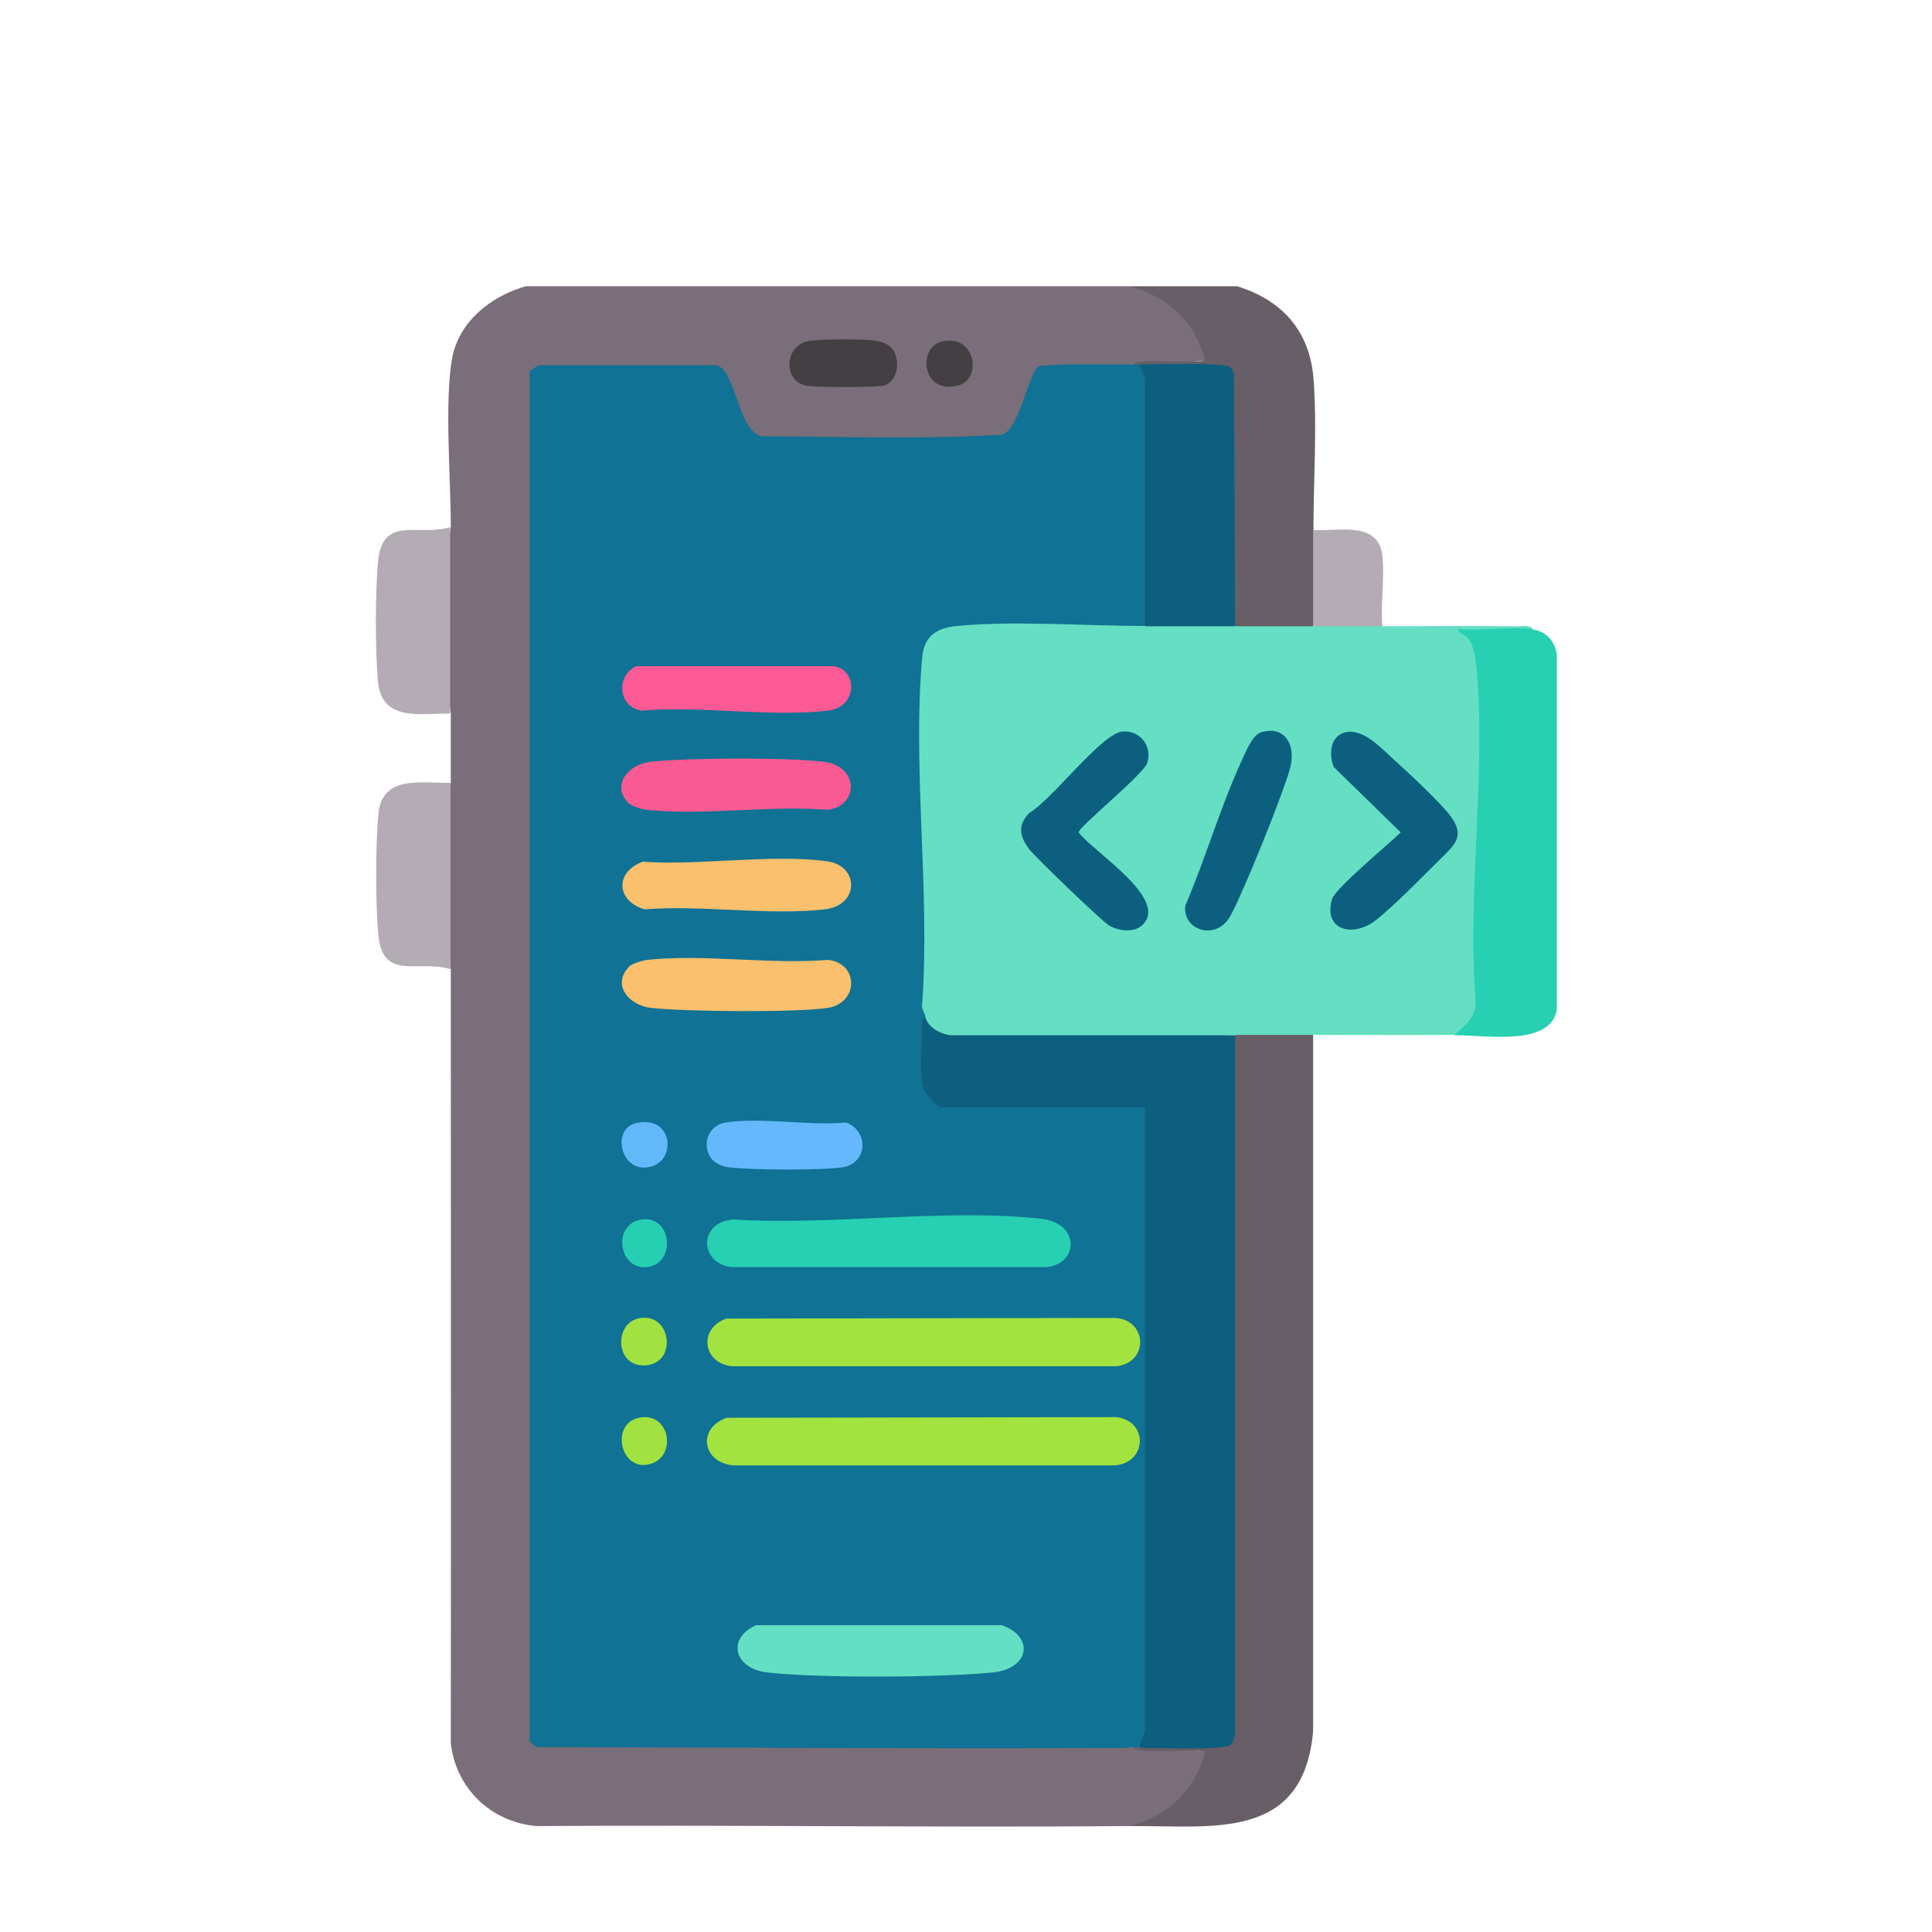
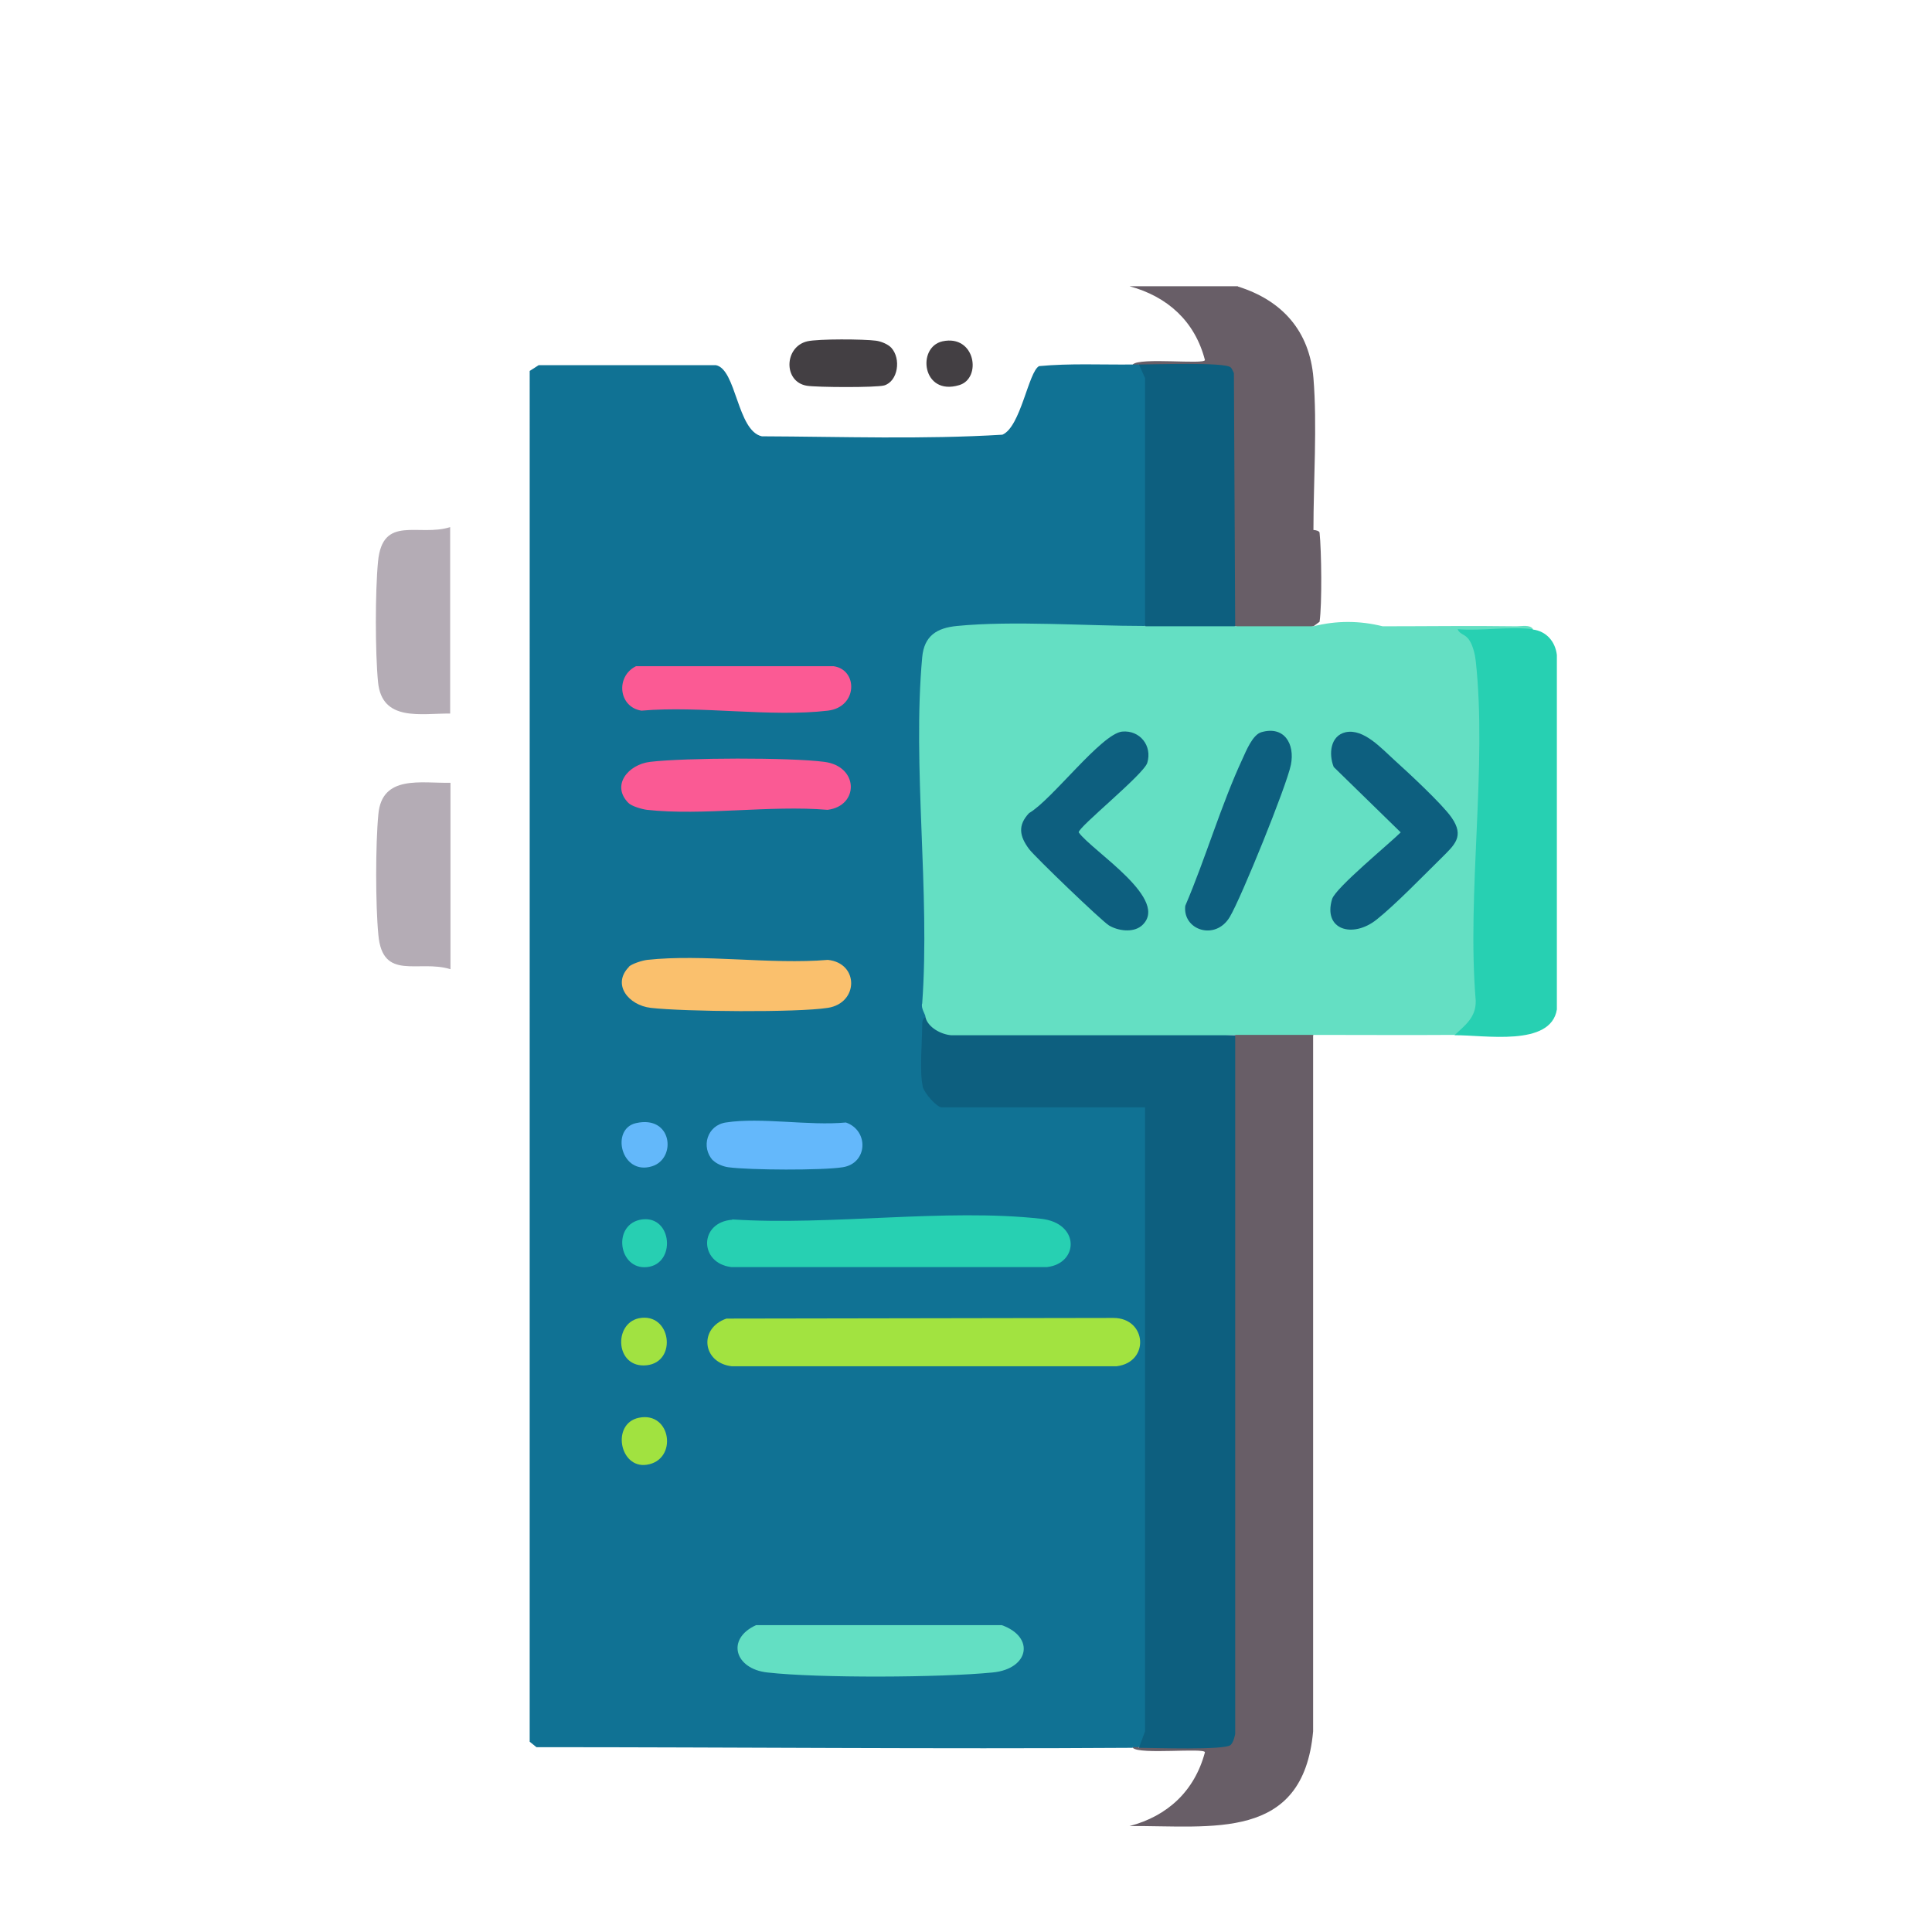
<svg xmlns="http://www.w3.org/2000/svg" id="Layer_1" viewBox="0 0 60 60">
  <defs>
    <style>.cls-1{fill:#0d5f7f;}.cls-2{fill:#27d0b2;}.cls-3{fill:#a2e340;}.cls-4{fill:#fa5a94;}.cls-5{fill:#63dfc3;}.cls-6{fill:#685e67;}.cls-7{fill:#64b8fb;}.cls-8{fill:#fb5a94;}.cls-9{fill:#27cfb2;}.cls-10{fill:#b4acb5;}.cls-11{fill:#fac06d;}.cls-12{fill:#63b8fa;}.cls-13{fill:#107294;}.cls-14{fill:#a1e241;}.cls-15{fill:#796e79;}.cls-16{fill:#433f43;}.cls-17{fill:#64dfc3;}.cls-18{fill:#a1e240;}</style>
  </defs>
-   <path class="cls-15" d="M35.09,8.9c1.29.02,2.28,1.07,2.49,2.3-.79.05-1.59.09-2.4.12-.11.1-.24.16-.39.19l-2.45.03c-.22.79-.57,1.49-1.05,2.08-2.38.18-4.85.21-7.25.11-.75-.03-.91-.25-1.16-.86-.13-.54-.35-1-.67-1.36h-5.41s-.15.1-.15.1c-.04,14.18-.02,28.34.06,42.48l15.63.02c.95.02,1.9.08,2.85.17.79.04,1.59.07,2.39.1-.15,1.24-1.19,2.32-2.48,2.33-6.15.05-12.3-.04-18.44,0-1.4-.12-2.5-1.16-2.66-2.57.01-8.02,0-16.03,0-24.05-.23-1.93-.23-3.86,0-5.79,0-.71,0-1.43,0-2.15-.28-1.91-.29-3.88,0-5.79,0-1.47-.2-3.89.04-5.23.21-1.15,1.22-1.94,2.29-2.24h18.77Z" />
  <path class="cls-6" d="M38.45,8.9c1.37.43,2.22,1.38,2.34,2.84s0,3.22,0,4.72c.07,0,.18.03.19.08.06.56.08,2.23,0,2.77l-.19.14c-.81.18-1.62.18-2.43,0l-.19-.09c0-2.61-.02-5.22-.07-7.81-.84-.06-1.68-.08-2.53-.04l-.2-.19c-.05.18-.13.18-.19,0,.21-.23,2.24.01,2.24-.14-.31-1.2-1.16-1.97-2.34-2.29h3.36Z" />
  <path class="cls-17" d="M35.56,19.45c.94-.23,1.87-.23,2.8,0,.81,0,1.62,0,2.43,0,.71-.18,1.43-.18,2.15,0,1.38,0,2.77-.02,4.16,0,.16,0,.42-.06.51.09l-.22.17-1.56.03c.31,1.35.41,2.78.29,4.31-.16,2.36-.19,4.72-.09,7.08-.03.52-.32.94-.84,1.01-1.46.01-2.93,0-4.39,0-.81.19-1.62.18-2.43,0-2.94.21-5.89.2-8.84.19-.42-.07-.9-.26-.78-.75-.21.11-.3-.16-.29-.35.02-3.1,0-6.19-.08-9.3,0-.59.06-1.17.12-1.74.1-.89,1.18-.96,1.88-.98,1.56-.05,3.3-.07,4.86.05l.33.19Z" />
  <path class="cls-6" d="M40.78,32.15v21.62c-.31,3.43-3.14,2.92-5.7,2.94,1.18-.31,2.02-1.09,2.34-2.29,0-.15-2.04.08-2.24-.14.05-.18.13-.18.19,0l.16-.19c.87.05,1.73.03,2.58-.06.08-7.24.1-14.49.07-21.77l.19-.12c.81,0,1.62,0,2.43,0Z" />
  <path class="cls-2" d="M47.6,19.55c.42.05.7.37.75.79v11.01c-.19,1.17-2.25.79-3.18.8.33-.31.67-.55.66-1.07-.28-3.35.36-7.28,0-10.56-.02-.19-.09-.48-.2-.64-.13-.2-.3-.17-.36-.34.74.06,1.61-.09,2.33,0Z" />
  <path class="cls-10" d="M13.99,22.16c-.91-.01-2.13.27-2.25-.98-.09-.93-.09-2.81,0-3.74.14-1.47,1.26-.76,2.24-1.07,0,1.93,0,3.86,0,5.79Z" />
  <path class="cls-10" d="M13.99,24.31c0,1.93,0,3.86,0,5.79-.99-.31-2.11.39-2.24-1.07-.09-.93-.09-2.81,0-3.74.11-1.24,1.33-.96,2.25-.98Z" />
-   <path class="cls-10" d="M42.93,19.45c-.71,0-1.43,0-2.15,0v-2.99c.77.05,2.02-.3,2.15.79.08.68-.06,1.5,0,2.2Z" />
  <path class="cls-13" d="M35.18,54.28c-6.17.04-12.35-.02-18.52-.02l-.21-.17V11.52l.28-.18h5.5c.64.12.66,2.04,1.43,2.21,2.48.01,5,.1,7.47-.05.57-.24.81-1.96,1.14-2.13.96-.09,1.93-.04,2.9-.05.06,0,.12,0,.19,0,.28.03.36.24.38.5v7.51s-.19.11-.19.11c-1.81,0-4.1-.17-5.83,0-.63.06-1.02.31-1.08.97-.31,3.41.25,7.29,0,10.75-.05.14.1.35.1.41.06.68.1,1.38.1,2.09.19.25.33.49.41.71l.09-.19h6.1l.11.19.19.07v19.25c-.03.24-.09.56-.37.57-.06,0-.12,0-.19,0Z" />
  <path class="cls-16" d="M27.68,10.8c.31.34.21,1.04-.22,1.17-.25.07-2.09.06-2.4.01-.74-.12-.71-1.21.01-1.38.34-.08,1.76-.07,2.13-.02.16.02.38.11.48.22Z" />
  <path class="cls-16" d="M29.27,10.6c1.02-.22,1.23,1.15.52,1.36-1.15.35-1.33-1.18-.52-1.36Z" />
  <path class="cls-1" d="M38.36,19.45c-.93,0-1.87,0-2.8,0v-7.71s-.19-.42-.19-.42c.45,0,2.68-.08,2.85.09.05.05.07.12.1.18l.04,7.85Z" />
  <path class="cls-1" d="M28.74,31.59c.08.32.48.53.79.56,2.94,0,5.89,0,8.83,0v21.7c-.02.1-.06.26-.14.34-.17.17-2.4.09-2.85.09l.19-.51v-19.38h-6.31c-.16,0-.54-.44-.59-.63-.11-.47-.02-1.41-.02-1.95,0-.2.1-.21.1-.23Z" />
  <path class="cls-1" d="M35.44,28.76c-.26.21-.72.15-1-.02-.23-.14-2.3-2.13-2.48-2.37-.3-.4-.36-.74,0-1.12.7-.4,2.24-2.46,2.89-2.53.55-.05.94.44.78.97-.11.36-2.16,2.01-2.13,2.16.41.58,2.92,2.12,1.93,2.92Z" />
  <path class="cls-1" d="M41.79,22.74c.56-.12,1.11.5,1.52.87s1.48,1.36,1.77,1.78c.41.59.09.85-.32,1.26-.56.55-1.43,1.45-2.01,1.91-.74.59-1.67.32-1.38-.64.11-.35,1.78-1.72,2.13-2.07l-2.08-2.03c-.16-.4-.11-.97.37-1.08Z" />
  <path class="cls-1" d="M39.17,22.74c.71-.21,1.05.36.92,1.01s-1.55,4.15-1.9,4.73c-.45.75-1.47.4-1.38-.35.63-1.47,1.11-3.13,1.78-4.57.11-.24.31-.74.58-.82Z" />
  <path class="cls-3" d="M22.55,40.95l12.03-.02c1.03,0,1.14,1.37.1,1.5h-11.96c-.91-.11-1.03-1.18-.16-1.48Z" />
-   <path class="cls-3" d="M22.55,44.03l12.12-.02c1.03.12.94,1.48-.1,1.5h-11.77c-.96-.06-1.18-1.12-.26-1.47Z" />
  <path class="cls-2" d="M22.74,37.87c3.03.2,6.63-.35,9.59-.02,1.21.13,1.18,1.38.19,1.5h-9.81c-1-.12-1.01-1.39.03-1.47Z" />
  <path class="cls-5" d="M23.48,50.47h7.63c1.04.37.85,1.36-.28,1.47-1.6.16-5.42.18-7,0-1.01-.11-1.29-1.04-.35-1.47Z" />
  <path class="cls-11" d="M19.52,30.03c.1-.1.42-.2.58-.22,1.74-.19,3.83.15,5.61,0,.97.1.96,1.34,0,1.49s-4.46.12-5.5,0c-.69-.08-1.22-.73-.67-1.28Z" />
  <path class="cls-4" d="M19.52,24.94c-.55-.55-.01-1.2.67-1.28,1.1-.13,4.33-.14,5.41,0s1.08,1.37.1,1.49c-1.78-.15-3.87.19-5.61,0-.15-.02-.48-.11-.58-.22Z" />
-   <path class="cls-11" d="M19.94,26.76c1.78.13,4.03-.25,5.76-.01.98.14,1,1.36-.08,1.49-1.74.2-3.82-.14-5.6,0-.87-.25-.94-1.14-.08-1.47Z" />
  <path class="cls-8" d="M19.75,20.69h6.14c.76.11.75,1.27-.18,1.38-1.78.21-3.96-.16-5.79,0-.71-.11-.81-1.06-.17-1.38Z" />
  <path class="cls-7" d="M22.14,36.04c-.38-.42-.18-1.09.4-1.18,1.1-.17,2.58.11,3.73,0,.72.25.68,1.27-.1,1.39-.63.1-2.89.09-3.55,0-.16-.02-.38-.11-.48-.22Z" />
  <path class="cls-14" d="M19.84,40.94c1-.2,1.21,1.36.24,1.46s-1.04-1.29-.24-1.46Z" />
  <path class="cls-9" d="M19.94,37.87c.94-.12,1.06,1.38.16,1.48s-1.1-1.35-.16-1.48Z" />
  <path class="cls-18" d="M19.84,44.03c1.01-.21,1.22,1.32.24,1.46-.84.12-1.1-1.28-.24-1.46Z" />
  <path class="cls-12" d="M19.75,34.88c1.13-.26,1.27,1.1.5,1.34-.96.3-1.3-1.16-.5-1.34Z" />
</svg>